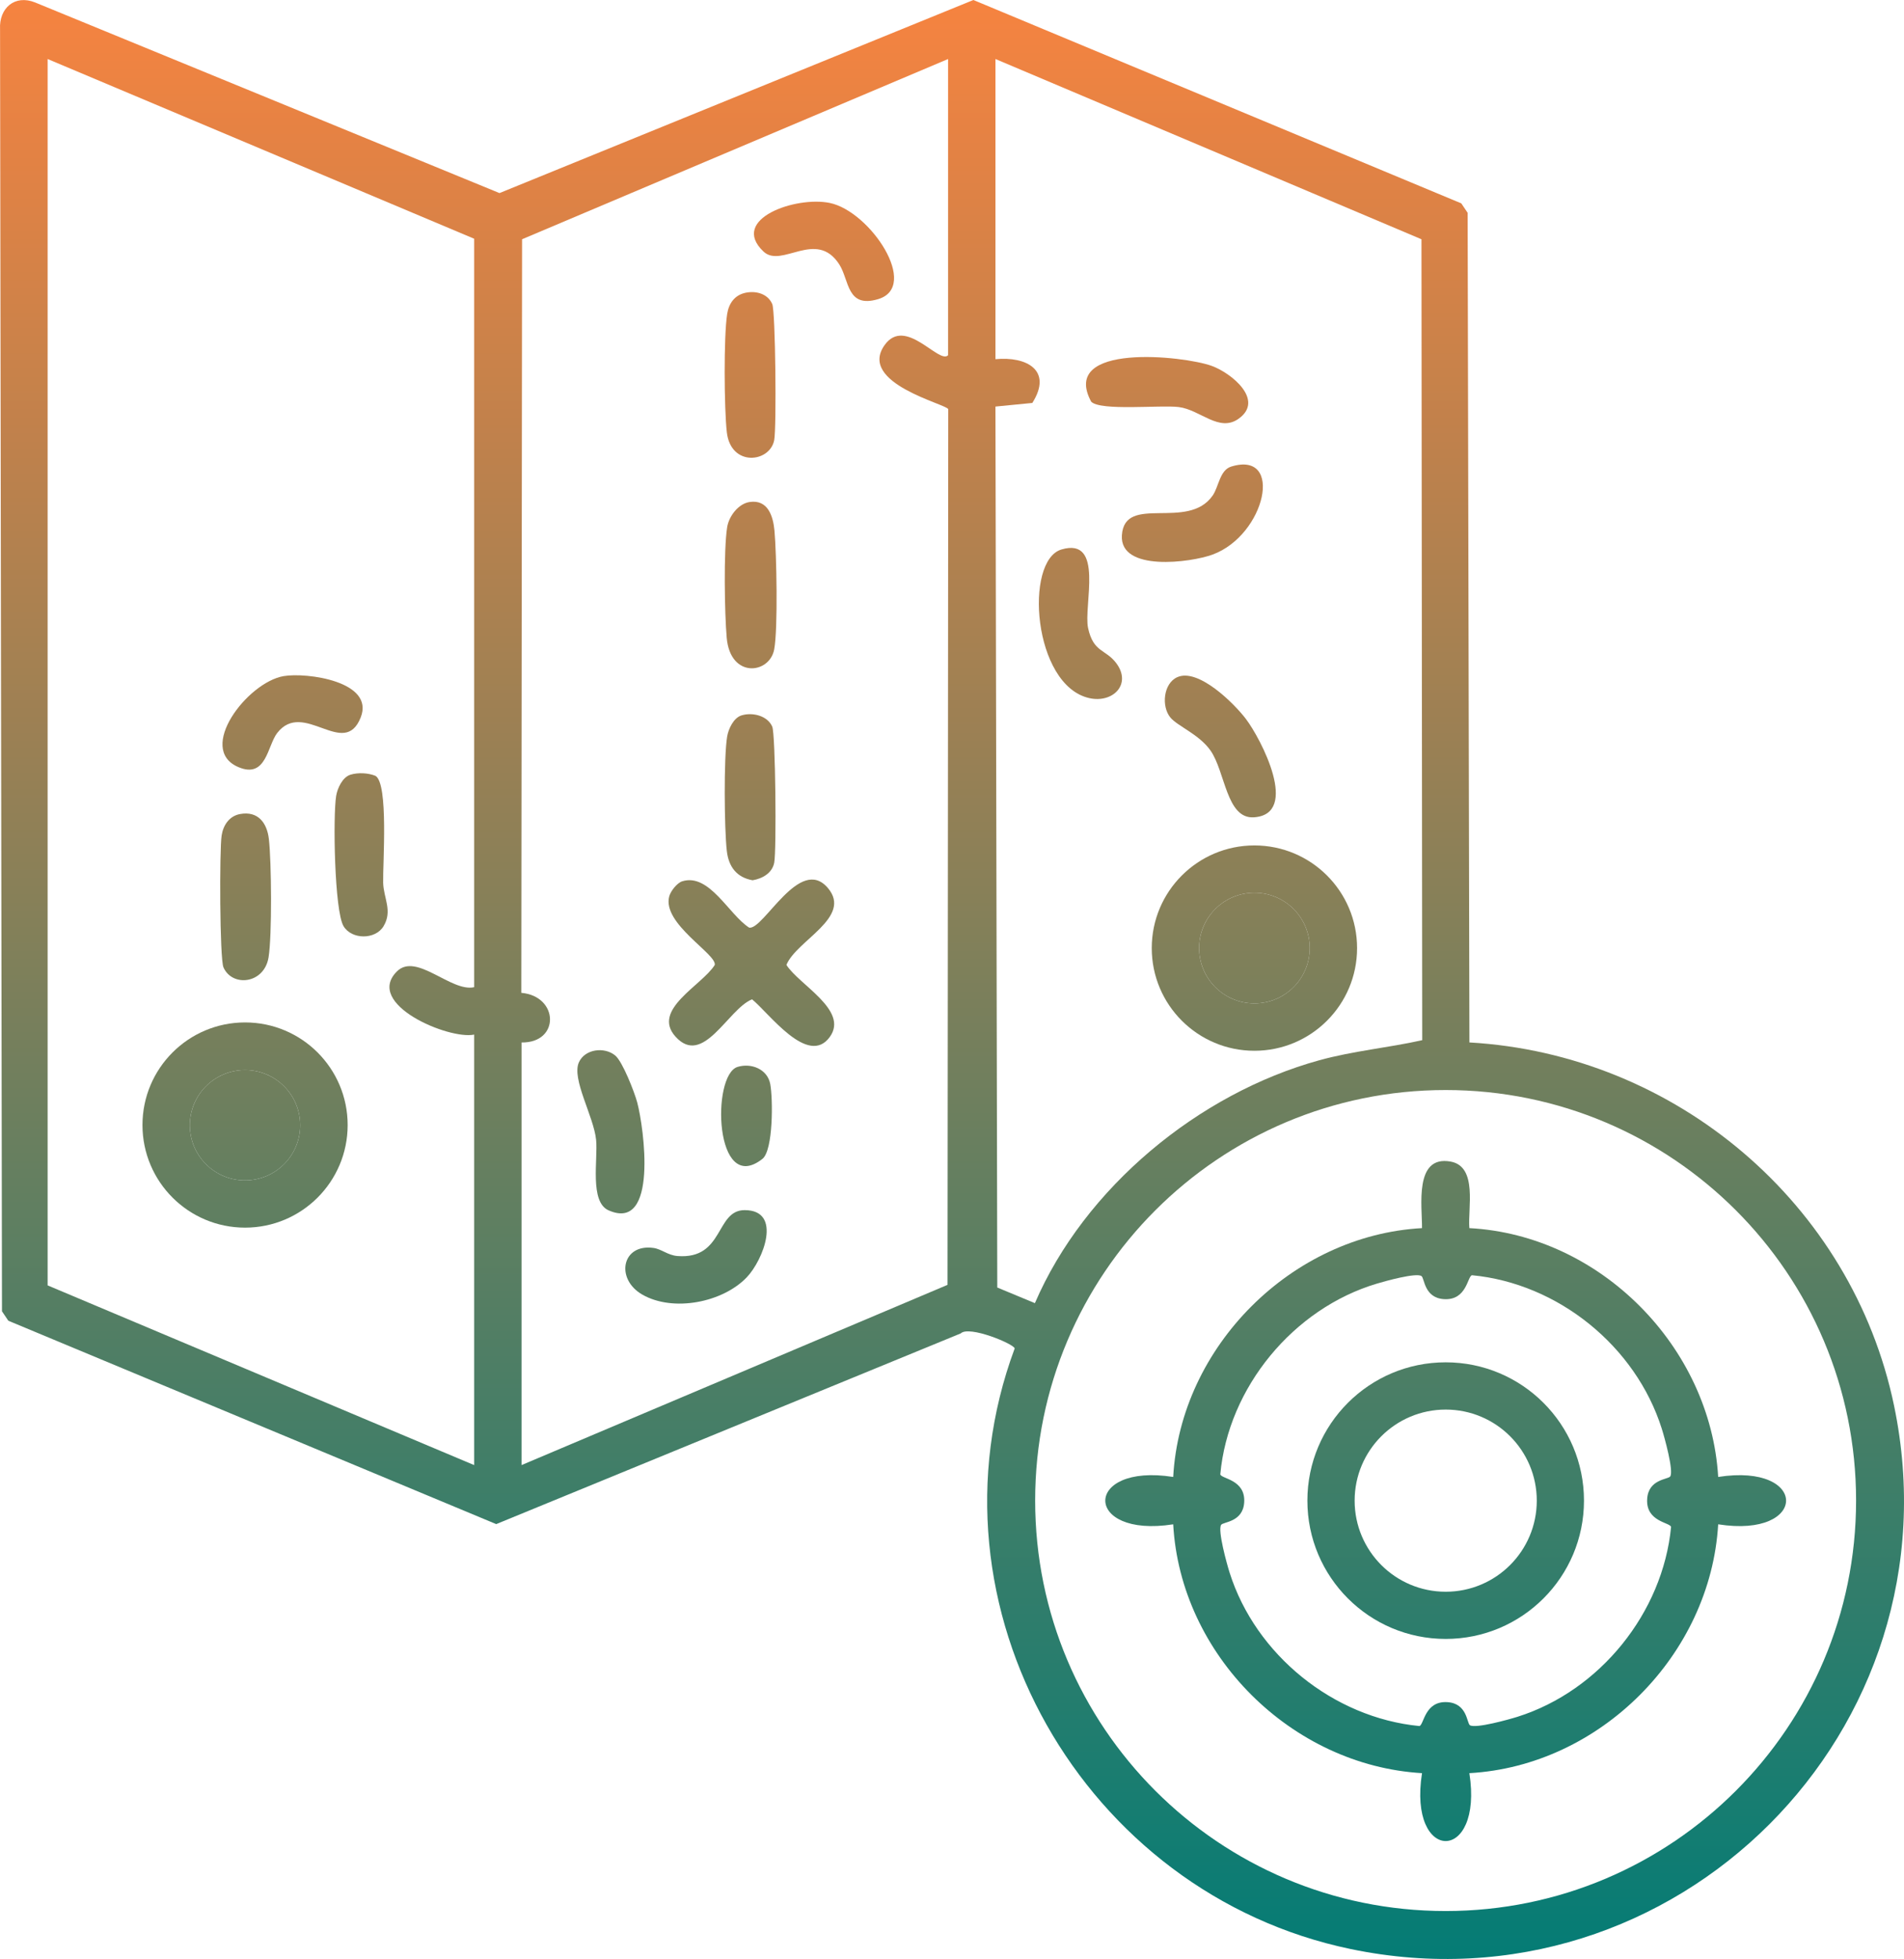
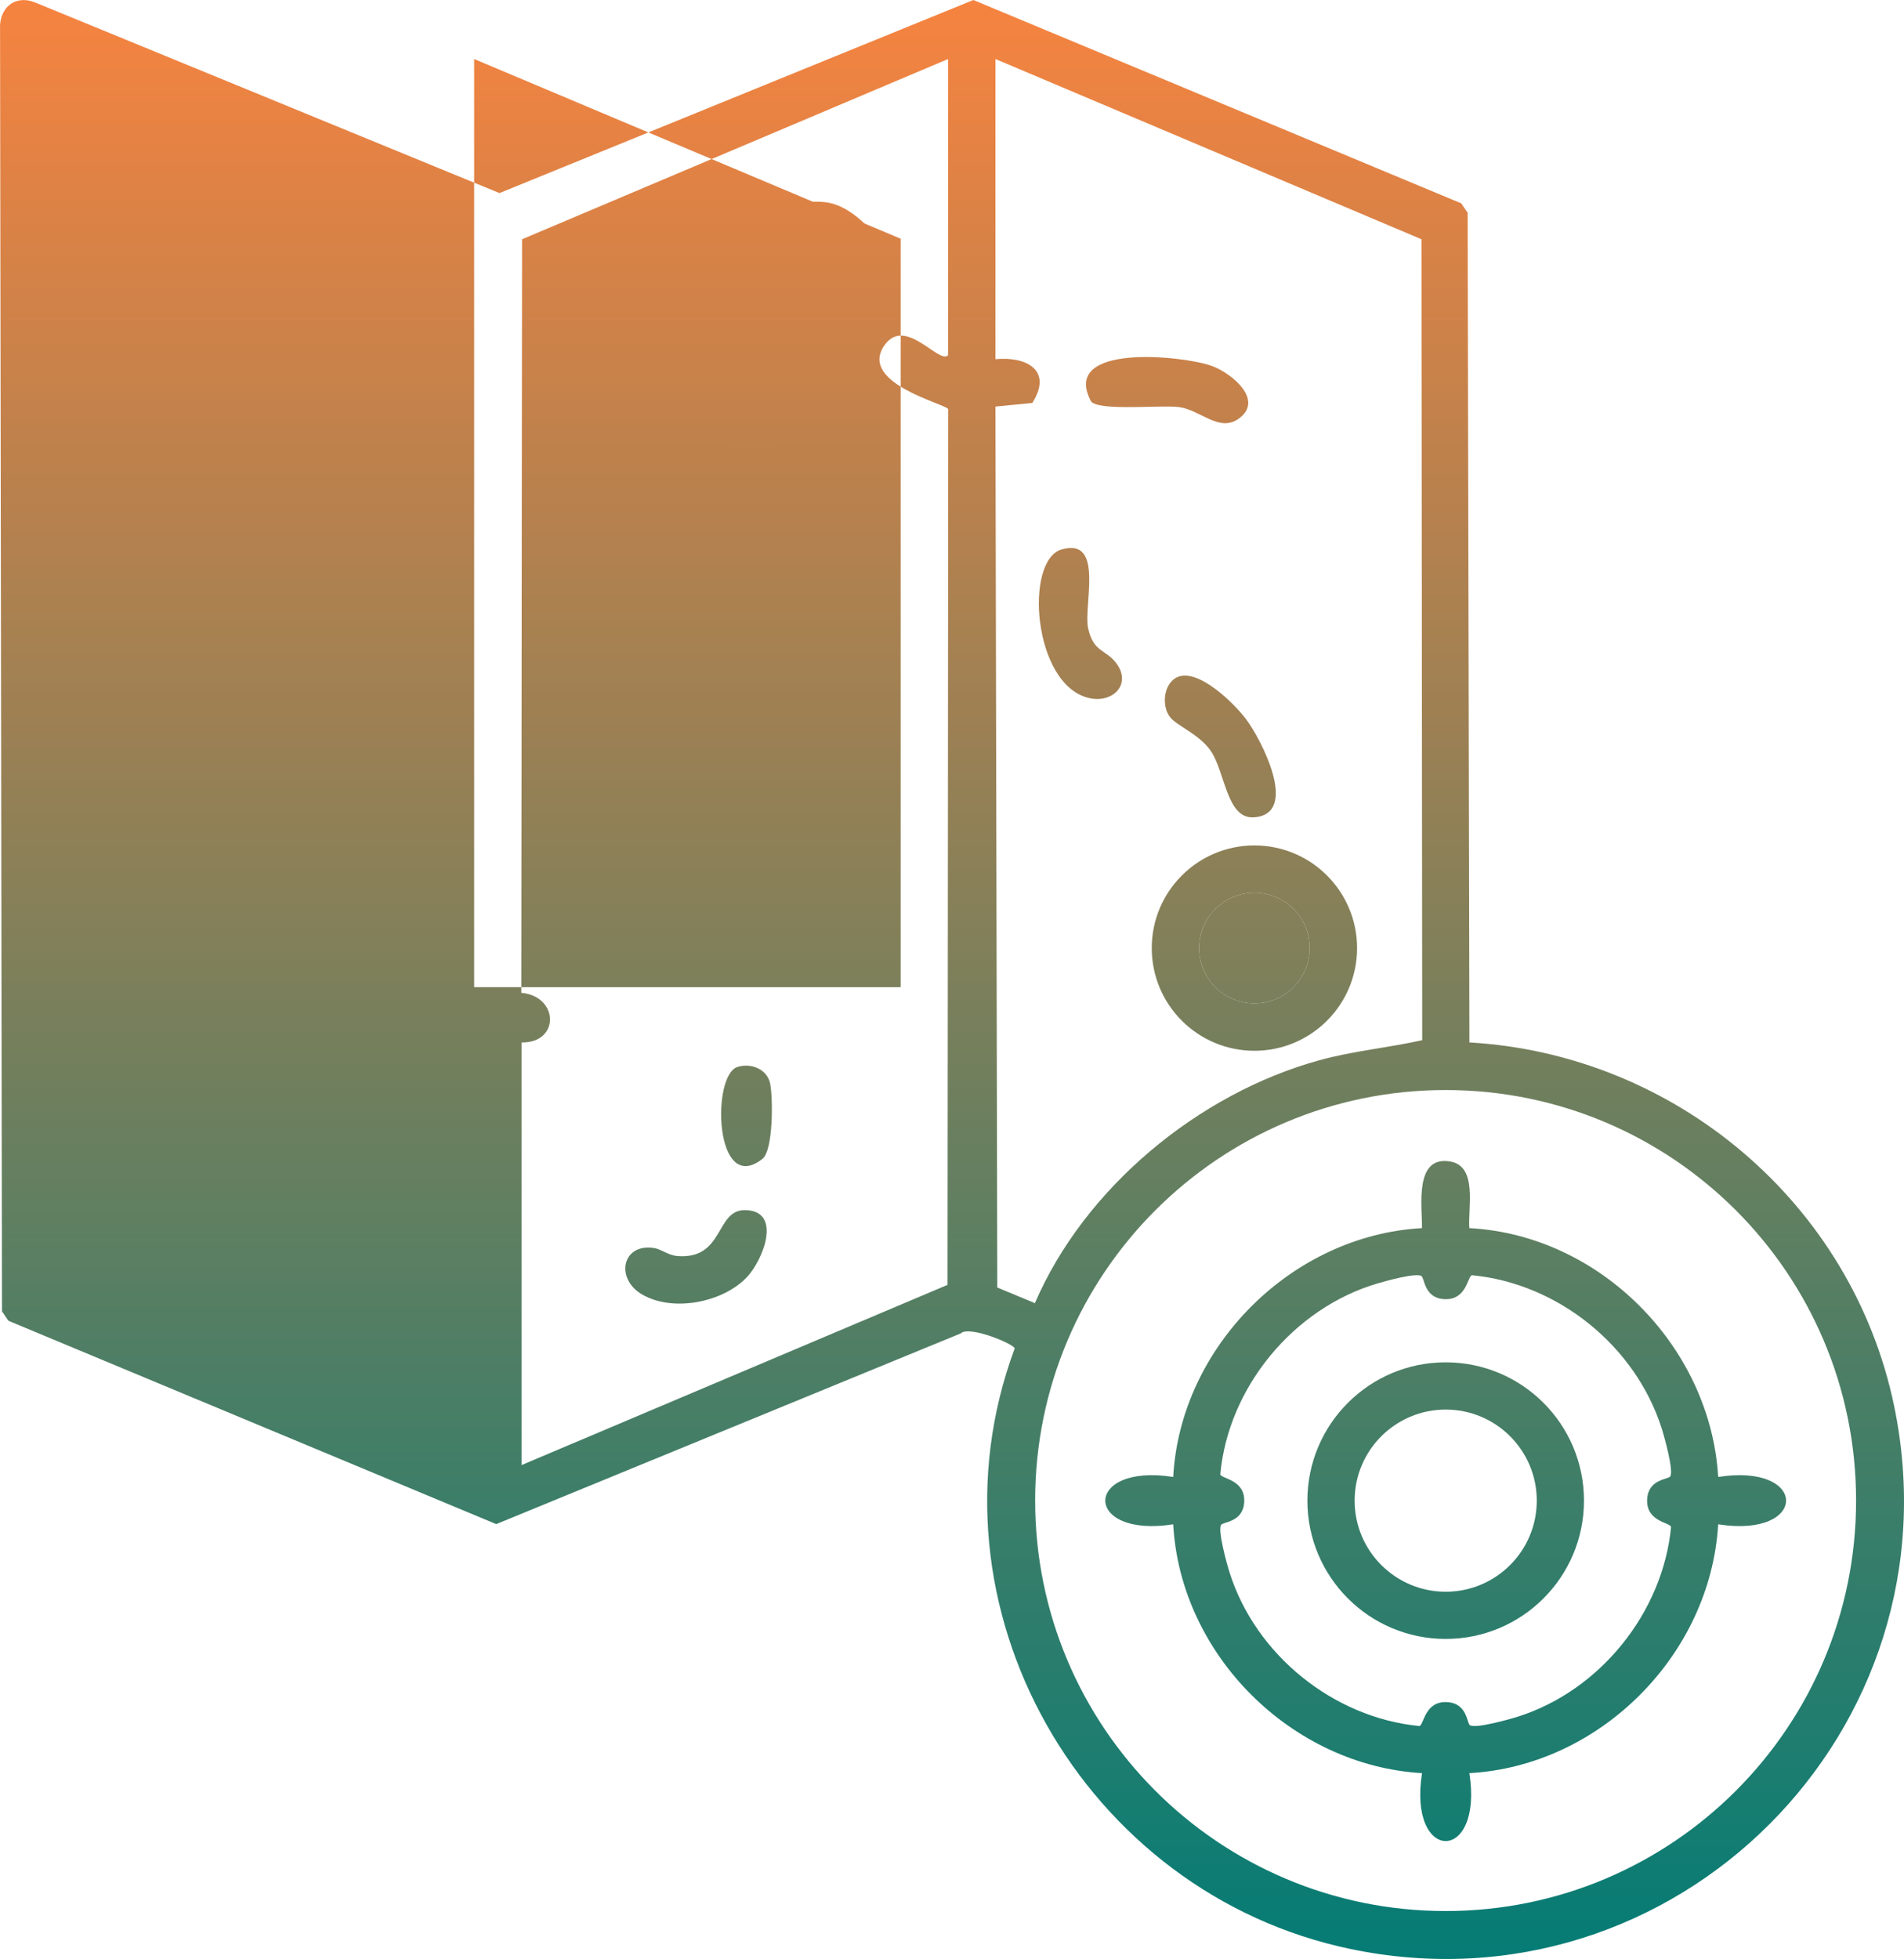
<svg xmlns="http://www.w3.org/2000/svg" xmlns:xlink="http://www.w3.org/1999/xlink" id="Camada_1" data-name="Camada 1" viewBox="0 0 361.583 371.995">
  <defs>
    <style>      .cls-1 {        fill: url(#Gradiente_sem_nome_7-20);      }      .cls-2 {        fill: url(#Gradiente_sem_nome_7-10);      }      .cls-3 {        fill: url(#Gradiente_sem_nome_7-6);      }      .cls-4 {        fill: url(#Gradiente_sem_nome_7-4);      }      .cls-5 {        fill: url(#Gradiente_sem_nome_7-2);      }      .cls-6 {        fill: url(#Gradiente_sem_nome_7-18);      }      .cls-7 {        fill: url(#Gradiente_sem_nome_7-5);      }      .cls-8 {        fill: url(#Gradiente_sem_nome_7-8);      }      .cls-9 {        fill: url(#Gradiente_sem_nome_7-15);      }      .cls-10 {        fill: url(#Gradiente_sem_nome_7-13);      }      .cls-11 {        fill: url(#Gradiente_sem_nome_7-17);      }      .cls-12 {        fill: url(#Gradiente_sem_nome_7-3);      }      .cls-13 {        fill: url(#Gradiente_sem_nome_7-21);      }      .cls-14 {        fill: url(#Gradiente_sem_nome_7);      }      .cls-15 {        fill: url(#Gradiente_sem_nome_7-7);      }      .cls-16 {        fill: url(#Gradiente_sem_nome_7-16);      }      .cls-17 {        fill: url(#Gradiente_sem_nome_7-14);      }      .cls-18 {        fill: url(#Gradiente_sem_nome_7-22);      }      .cls-19 {        fill: url(#Gradiente_sem_nome_7-11);      }      .cls-20 {        fill: url(#Gradiente_sem_nome_7-19);      }      .cls-21 {        fill: url(#Gradiente_sem_nome_7-12);      }      .cls-22 {        fill: url(#Gradiente_sem_nome_7-9);      }    </style>
    <linearGradient id="Gradiente_sem_nome_7" data-name="Gradiente sem nome 7" x1="-624.705" y1="663.191" x2="-240.705" y2="663.191" gradientTransform="translate(218.106 -575.233) rotate(-22.5)" gradientUnits="userSpaceOnUse">
      <stop offset="0" stop-color="#007c76" />
      <stop offset="1" stop-color="#fa833f" />
    </linearGradient>
    <linearGradient id="Gradiente_sem_nome_7-2" data-name="Gradiente sem nome 7" y1="854.886" y2="854.886" gradientTransform="translate(305.364 -773.103) rotate(-22.5)" xlink:href="#Gradiente_sem_nome_7" />
    <linearGradient id="Gradiente_sem_nome_7-3" data-name="Gradiente sem nome 7" y1="797.454" y2="797.454" gradientTransform="translate(-616.662 -246.747) rotate(-90)" xlink:href="#Gradiente_sem_nome_7" />
    <linearGradient id="Gradiente_sem_nome_7-4" data-name="Gradiente sem nome 7" y1="663.201" y2="663.201" gradientTransform="translate(-616.662 -246.747) rotate(-90)" xlink:href="#Gradiente_sem_nome_7" />
    <linearGradient id="Gradiente_sem_nome_7-5" data-name="Gradiente sem nome 7" y1="663.308" y2="663.308" gradientTransform="translate(-616.662 -246.747) rotate(-90)" xlink:href="#Gradiente_sem_nome_7" />
    <linearGradient id="Gradiente_sem_nome_7-6" data-name="Gradiente sem nome 7" y1="672.221" y2="672.221" gradientTransform="translate(-616.662 -246.747) rotate(-90)" xlink:href="#Gradiente_sem_nome_7" />
    <linearGradient id="Gradiente_sem_nome_7-7" data-name="Gradiente sem nome 7" y1="685.239" y2="685.239" gradientTransform="translate(-616.662 -246.747) rotate(-90)" xlink:href="#Gradiente_sem_nome_7" />
    <linearGradient id="Gradiente_sem_nome_7-8" data-name="Gradiente sem nome 7" y1="759.351" y2="759.351" gradientTransform="translate(-616.662 -246.747) rotate(-90)" xlink:href="#Gradiente_sem_nome_7" />
    <linearGradient id="Gradiente_sem_nome_7-9" data-name="Gradiente sem nome 7" y1="759.108" y2="759.108" gradientTransform="translate(-616.662 -246.747) rotate(-90)" xlink:href="#Gradiente_sem_nome_7" />
    <linearGradient id="Gradiente_sem_nome_7-10" data-name="Gradiente sem nome 7" y1="773.146" y2="773.146" gradientTransform="translate(-616.662 -246.747) rotate(-90)" xlink:href="#Gradiente_sem_nome_7" />
    <linearGradient id="Gradiente_sem_nome_7-11" data-name="Gradiente sem nome 7" y1="759.115" y2="759.115" gradientTransform="translate(-616.662 -246.747) rotate(-90)" xlink:href="#Gradiente_sem_nome_7" />
    <linearGradient id="Gradiente_sem_nome_7-12" data-name="Gradiente sem nome 7" y1="732.68" y2="732.68" gradientTransform="translate(-616.662 -246.747) rotate(-90)" xlink:href="#Gradiente_sem_nome_7" />
    <linearGradient id="Gradiente_sem_nome_7-13" data-name="Gradiente sem nome 7" y1="759.222" y2="759.222" gradientTransform="translate(-616.662 -246.747) rotate(-90)" xlink:href="#Gradiente_sem_nome_7" />
    <linearGradient id="Gradiente_sem_nome_7-14" data-name="Gradiente sem nome 7" y1="748.838" y2="748.838" gradientTransform="translate(-616.662 -246.747) rotate(-90)" xlink:href="#Gradiente_sem_nome_7" />
    <linearGradient id="Gradiente_sem_nome_7-15" data-name="Gradiente sem nome 7" y1="758.426" y2="758.426" gradientTransform="translate(-616.662 -246.747) rotate(-90)" xlink:href="#Gradiente_sem_nome_7" />
    <linearGradient id="Gradiente_sem_nome_7-16" data-name="Gradiente sem nome 7" y1="854.884" y2="854.884" gradientTransform="translate(-616.662 -246.747) rotate(-90)" xlink:href="#Gradiente_sem_nome_7" />
    <linearGradient id="Gradiente_sem_nome_7-17" data-name="Gradiente sem nome 7" y1="848.409" y2="848.409" gradientTransform="translate(-616.662 -246.747) rotate(-90)" xlink:href="#Gradiente_sem_nome_7" />
    <linearGradient id="Gradiente_sem_nome_7-18" data-name="Gradiente sem nome 7" y1="843.098" y2="843.098" gradientTransform="translate(-616.662 -246.747) rotate(-90)" xlink:href="#Gradiente_sem_nome_7" />
    <linearGradient id="Gradiente_sem_nome_7-19" data-name="Gradiente sem nome 7" y1="838.306" y2="838.306" gradientTransform="translate(-616.662 -246.747) rotate(-90)" xlink:href="#Gradiente_sem_nome_7" />
    <linearGradient id="Gradiente_sem_nome_7-20" data-name="Gradiente sem nome 7" y1="821.845" y2="821.845" gradientTransform="translate(-616.662 -246.747) rotate(-90)" xlink:href="#Gradiente_sem_nome_7" />
    <linearGradient id="Gradiente_sem_nome_7-21" data-name="Gradiente sem nome 7" y1="891.208" y2="891.208" gradientTransform="translate(-616.662 -246.747) rotate(-90)" xlink:href="#Gradiente_sem_nome_7" />
    <linearGradient id="Gradiente_sem_nome_7-22" data-name="Gradiente sem nome 7" y1="891.207" y2="891.207" gradientTransform="translate(-616.662 -246.747) rotate(-90)" xlink:href="#Gradiente_sem_nome_7" />
  </defs>
  <circle class="cls-14" cx="46.529" cy="213.67" r="10.476" transform="translate(-168.682 174.889) rotate(-67.5)" />
  <circle class="cls-5" cx="238.224" cy="180.03" r="10.504" transform="translate(-19.266 331.226) rotate(-67.5)" />
-   <path class="cls-12" d="M279.052,197.95l-.337-157.538-1.207-1.793L184.857,0l-90,36.665L6.648.458C2.801-1.079-.203,1.548.011,5.548l.365,243.455,1.207,1.793,92.652,38.619,88.211-36.209c1.571-1.568,10.159,2.017,10.248,2.855-18.209,49.056,13.12,103.503,63.826,114.048,61.586,12.808,115.989-41.574,103.177-103.177-7.988-38.409-41.522-66.743-80.644-68.981ZM90.045,187.458c-4.356.99-10.971-6.64-14.642-3.018-6.319,6.236,9.892,13.035,14.642,12.018v81.75L9.045,244.083V11.208l81,34.125v142.125ZM179.945,243.982l-80.9,34.225v-80.25c7.322.106,7.104-8.792-.046-9.426l.146-143.099L180.045,11.208v56.25c-1.729,1.771-8.1-7.475-12.051-1.931-5.183,7.271,11.859,11.224,12.085,12.177l-.134,166.28ZM189.389,244.489l-.348-167.285,7.005-.687c3.929-6.215-1.121-8.882-7.001-8.31V11.208l80.9,34.225.145,152.09c-6.504,1.449-13.075,2.028-19.544,3.811-22.926,6.319-44.578,24.203-54.012,46.124l-7.146-2.969ZM274.533,362.888c-43.051,0-77.95-34.899-77.95-77.95s34.899-77.95,77.95-77.95,77.95,34.899,77.95,77.95-34.899,77.95-77.95,77.95Z" />
+   <path class="cls-12" d="M279.052,197.95l-.337-157.538-1.207-1.793L184.857,0l-90,36.665L6.648.458C2.801-1.079-.203,1.548.011,5.548l.365,243.455,1.207,1.793,92.652,38.619,88.211-36.209c1.571-1.568,10.159,2.017,10.248,2.855-18.209,49.056,13.12,103.503,63.826,114.048,61.586,12.808,115.989-41.574,103.177-103.177-7.988-38.409-41.522-66.743-80.644-68.981ZM90.045,187.458c-4.356.99-10.971-6.64-14.642-3.018-6.319,6.236,9.892,13.035,14.642,12.018v81.75V11.208l81,34.125v142.125ZM179.945,243.982l-80.9,34.225v-80.25c7.322.106,7.104-8.792-.046-9.426l.146-143.099L180.045,11.208v56.25c-1.729,1.771-8.1-7.475-12.051-1.931-5.183,7.271,11.859,11.224,12.085,12.177l-.134,166.28ZM189.389,244.489l-.348-167.285,7.005-.687c3.929-6.215-1.121-8.882-7.001-8.31V11.208l80.9,34.225.145,152.09c-6.504,1.449-13.075,2.028-19.544,3.811-22.926,6.319-44.578,24.203-54.012,46.124l-7.146-2.969ZM274.533,362.888c-43.051,0-77.95-34.899-77.95-77.95s34.899-77.95,77.95-77.95,77.95,34.899,77.95,77.95-34.899,77.95-77.95,77.95Z" />
  <path class="cls-4" d="M46.539,233.117c10.76,0,19.483-8.723,19.483-19.483s-8.723-19.483-19.483-19.483-19.483,8.723-19.483,19.483,8.723,19.483,19.483,19.483ZM46.529,203.194c5.786,0,10.476,4.69,10.476,10.476s-4.69,10.476-10.476,10.476-10.476-4.69-10.476-10.476,4.69-10.476,10.476-10.476Z" />
  <path class="cls-7" d="M51.002,181.789c.672-4.115.56-18.13.058-22.47-.356-3.072-2.064-5.359-5.458-4.743-2.05.372-3.2,2.097-3.509,4.054-.432,2.741-.372,23.43.345,25.061,1.665,3.789,7.736,3.167,8.564-1.902Z" />
  <path class="cls-3" d="M45.256,145.659c5.338,2.287,5.516-4.071,7.39-6.476,5.009-6.43,12.71,5.024,15.857-2.954,2.697-6.837-10.269-8.594-14.653-7.839-6.875,1.183-16.587,13.846-8.594,17.27Z" />
  <path class="cls-15" d="M63.839,151.126c-.623,3.792-.335,21.859,1.408,24.756,1.536,2.553,6.025,2.6,7.591-.001,1.758-2.92-.004-5.338-.073-8.267-.084-3.585,1.046-18.81-1.459-20.286-1.397-.572-3.322-.655-4.742-.222-1.504.459-2.482,2.541-2.725,4.02Z" />
-   <path class="cls-8" d="M149.35,183.23c1.872-4.648,12.577-9.024,7.884-14.588-5.349-6.341-12.232,7.989-14.96,7.512-3.859-2.462-7.559-10.396-12.706-8.806-1.008.311-2.21,1.883-2.473,2.85-1.411,5.188,9.011,10.943,8.646,13.032-2.43,3.905-12.079,8.492-7.458,13.618,5.257,5.831,9.949-5.232,14.534-7.085,3.156,2.525,10.643,12.897,14.78,7.126,3.627-5.059-5.855-9.87-8.248-13.658Z" />
  <path class="cls-22" d="M147.03,83.567c.451-2.354.247-24.431-.377-25.843-.866-1.96-3.091-2.544-5.057-2.133-2.083.436-3.185,2.015-3.503,4.038-.668,4.238-.575,18.039-.061,22.467.765,6.592,8.172,5.786,8.999,1.471Z" />
  <path class="cls-2" d="M157.589,38.54c-6.415-1.339-19.119,3.03-12.602,9.221,3.452,3.279,10.048-4.352,14.411,2.469,1.905,2.978,1.377,8.355,7.36,6.575,7.979-2.374-1.459-16.655-9.169-18.265Z" />
  <path class="cls-19" d="M140.819,135.847c-1.507.462-2.488,2.558-2.73,4.029-.654,3.976-.546,17.524-.06,21.723.344,2.977,1.853,5.017,4.892,5.556,1.873-.309,3.73-1.367,4.109-3.337.452-2.349.246-24.43-.377-25.843-.914-2.073-3.736-2.771-5.834-2.127Z" />
-   <path class="cls-21" d="M121.018,209.36c-.523-1.967-2.787-7.78-4.184-8.931-2.061-1.698-5.755-1.241-6.896,1.295-1.423,3.164,2.807,10.243,3.265,14.701.379,3.695-1.281,11.785,2.362,13.403,9.469,4.206,6.726-15.682,5.453-20.467Z" />
  <path class="cls-10" d="M147.08,100.798c-.246-2.729-1.224-6.009-4.741-5.468-2.136.328-3.925,2.716-4.249,4.797-.679,4.353-.492,16.352-.08,20.992.69,7.777,8.143,6.887,9.017,2.195.729-3.912.451-18.104.054-22.515Z" />
  <path class="cls-17" d="M141.421,229.793c-5.583-.008-3.875,9.391-12.745,8.717-1.848-.14-3.032-1.319-4.567-1.535-6.032-.849-7.308,5.92-2.088,8.882,5.841,3.314,15.178,1.487,19.769-3.279,3.177-3.298,6.854-12.774-.369-12.785Z" />
  <path class="cls-9" d="M140.069,202.597c-5.012,1.542-4.372,24.61,4.716,17.469,2.074-1.63,2.013-11.424,1.491-14.214-.531-2.841-3.614-4.053-6.207-3.255Z" />
  <path class="cls-16" d="M218.726,180.036c0,10.767,8.728,19.496,19.496,19.496s19.496-8.728,19.496-19.496-8.728-19.496-19.496-19.496-19.496,8.728-19.496,19.496ZM248.728,180.03c0,5.801-4.703,10.504-10.504,10.504s-10.504-4.703-10.504-10.504,4.703-10.504,10.504-10.504,10.504,4.703,10.504,10.504Z" />
  <path class="cls-11" d="M223.562,128.594c-2.641,1.196-3.038,5.554-1.299,7.655,1.365,1.649,5.432,3.173,7.61,6.257,2.826,4.001,3.005,13.037,8.246,12.693,8.805-.578,1.367-14.881-1.513-18.676-2.305-3.037-9.091-9.718-13.043-7.929Z" />
-   <path class="cls-6" d="M233.82,88.598c-2.193.67-2.357,3.816-3.518,5.491-4.709,6.795-16.726-.372-17.247,7.546-.461,7.005,13.107,5.193,17.22,3.677,10.078-3.713,13.607-19.788,3.545-16.714Z" />
  <path class="cls-20" d="M223.833,77.295c4.105.5,7.672,4.871,11.392,2.217,4.948-3.53-1.331-8.646-5.086-10.024-5.288-1.941-28.986-4.472-22.913,6.791,1.8,1.804,13.138.593,16.607,1.015Z" />
  <path class="cls-1" d="M206.633,119.25c-.904-4.213,3.15-17.331-5.049-14.911-7.1,2.096-5.442,25.775,5.25,28.219,4.51,1.031,8.168-2.633,5.134-6.653-2.001-2.651-4.332-1.982-5.334-6.655Z" />
  <path class="cls-13" d="M279.042,233.21c-.319-3.733,1.622-11.692-3.552-12.635-6.971-1.27-5.401,8.49-5.44,12.635-24.726,1.36-45.883,22.472-47.251,47.251-17.186-2.701-17.201,11.69,0,8.993,1.374,24.802,22.458,45.794,47.251,47.251-2.701,17.186,11.69,17.201,8.993,0,24.823-1.387,45.794-22.469,47.251-47.251,17.186,2.701,17.201-11.69,0-8.993-1.465-24.738-22.41-45.934-47.251-47.251ZM288.208,325.995c-1.639.518-8.011,2.292-9.061,1.609-.594-.386-.49-4.148-4.282-4.383-4.337-.269-4.442,4.339-5.312,4.54-16.324-1.579-31.106-13.521-36.045-29.141-.518-1.639-2.292-8.011-1.609-9.061.386-.594,4.148-.49,4.383-4.282.269-4.337-4.339-4.442-4.54-5.312,1.506-16.521,13.89-31.49,29.724-36.212,1.564-.466,7.44-2.119,8.478-1.442.596.389.489,4.148,4.282,4.383,4.337.269,4.442-4.339,5.312-4.54,16.372,1.554,31.096,13.488,36.045,29.141.518,1.639,2.292,8.011,1.609,9.061-.386.594-4.148.49-4.383,4.282-.269,4.337,4.339,4.442,4.54,5.312-1.579,16.324-13.521,31.106-29.141,36.045Z" />
  <path class="cls-18" d="M274.545,258.693c-14.505,0-26.263,11.759-26.263,26.263s11.759,26.263,26.263,26.263,26.264-11.759,26.264-26.263-11.759-26.263-26.264-26.263ZM274.55,302.256c-9.552,0-17.295-7.743-17.295-17.295s7.743-17.295,17.295-17.295,17.295,7.743,17.295,17.295-7.743,17.295-17.295,17.295Z" />
</svg>